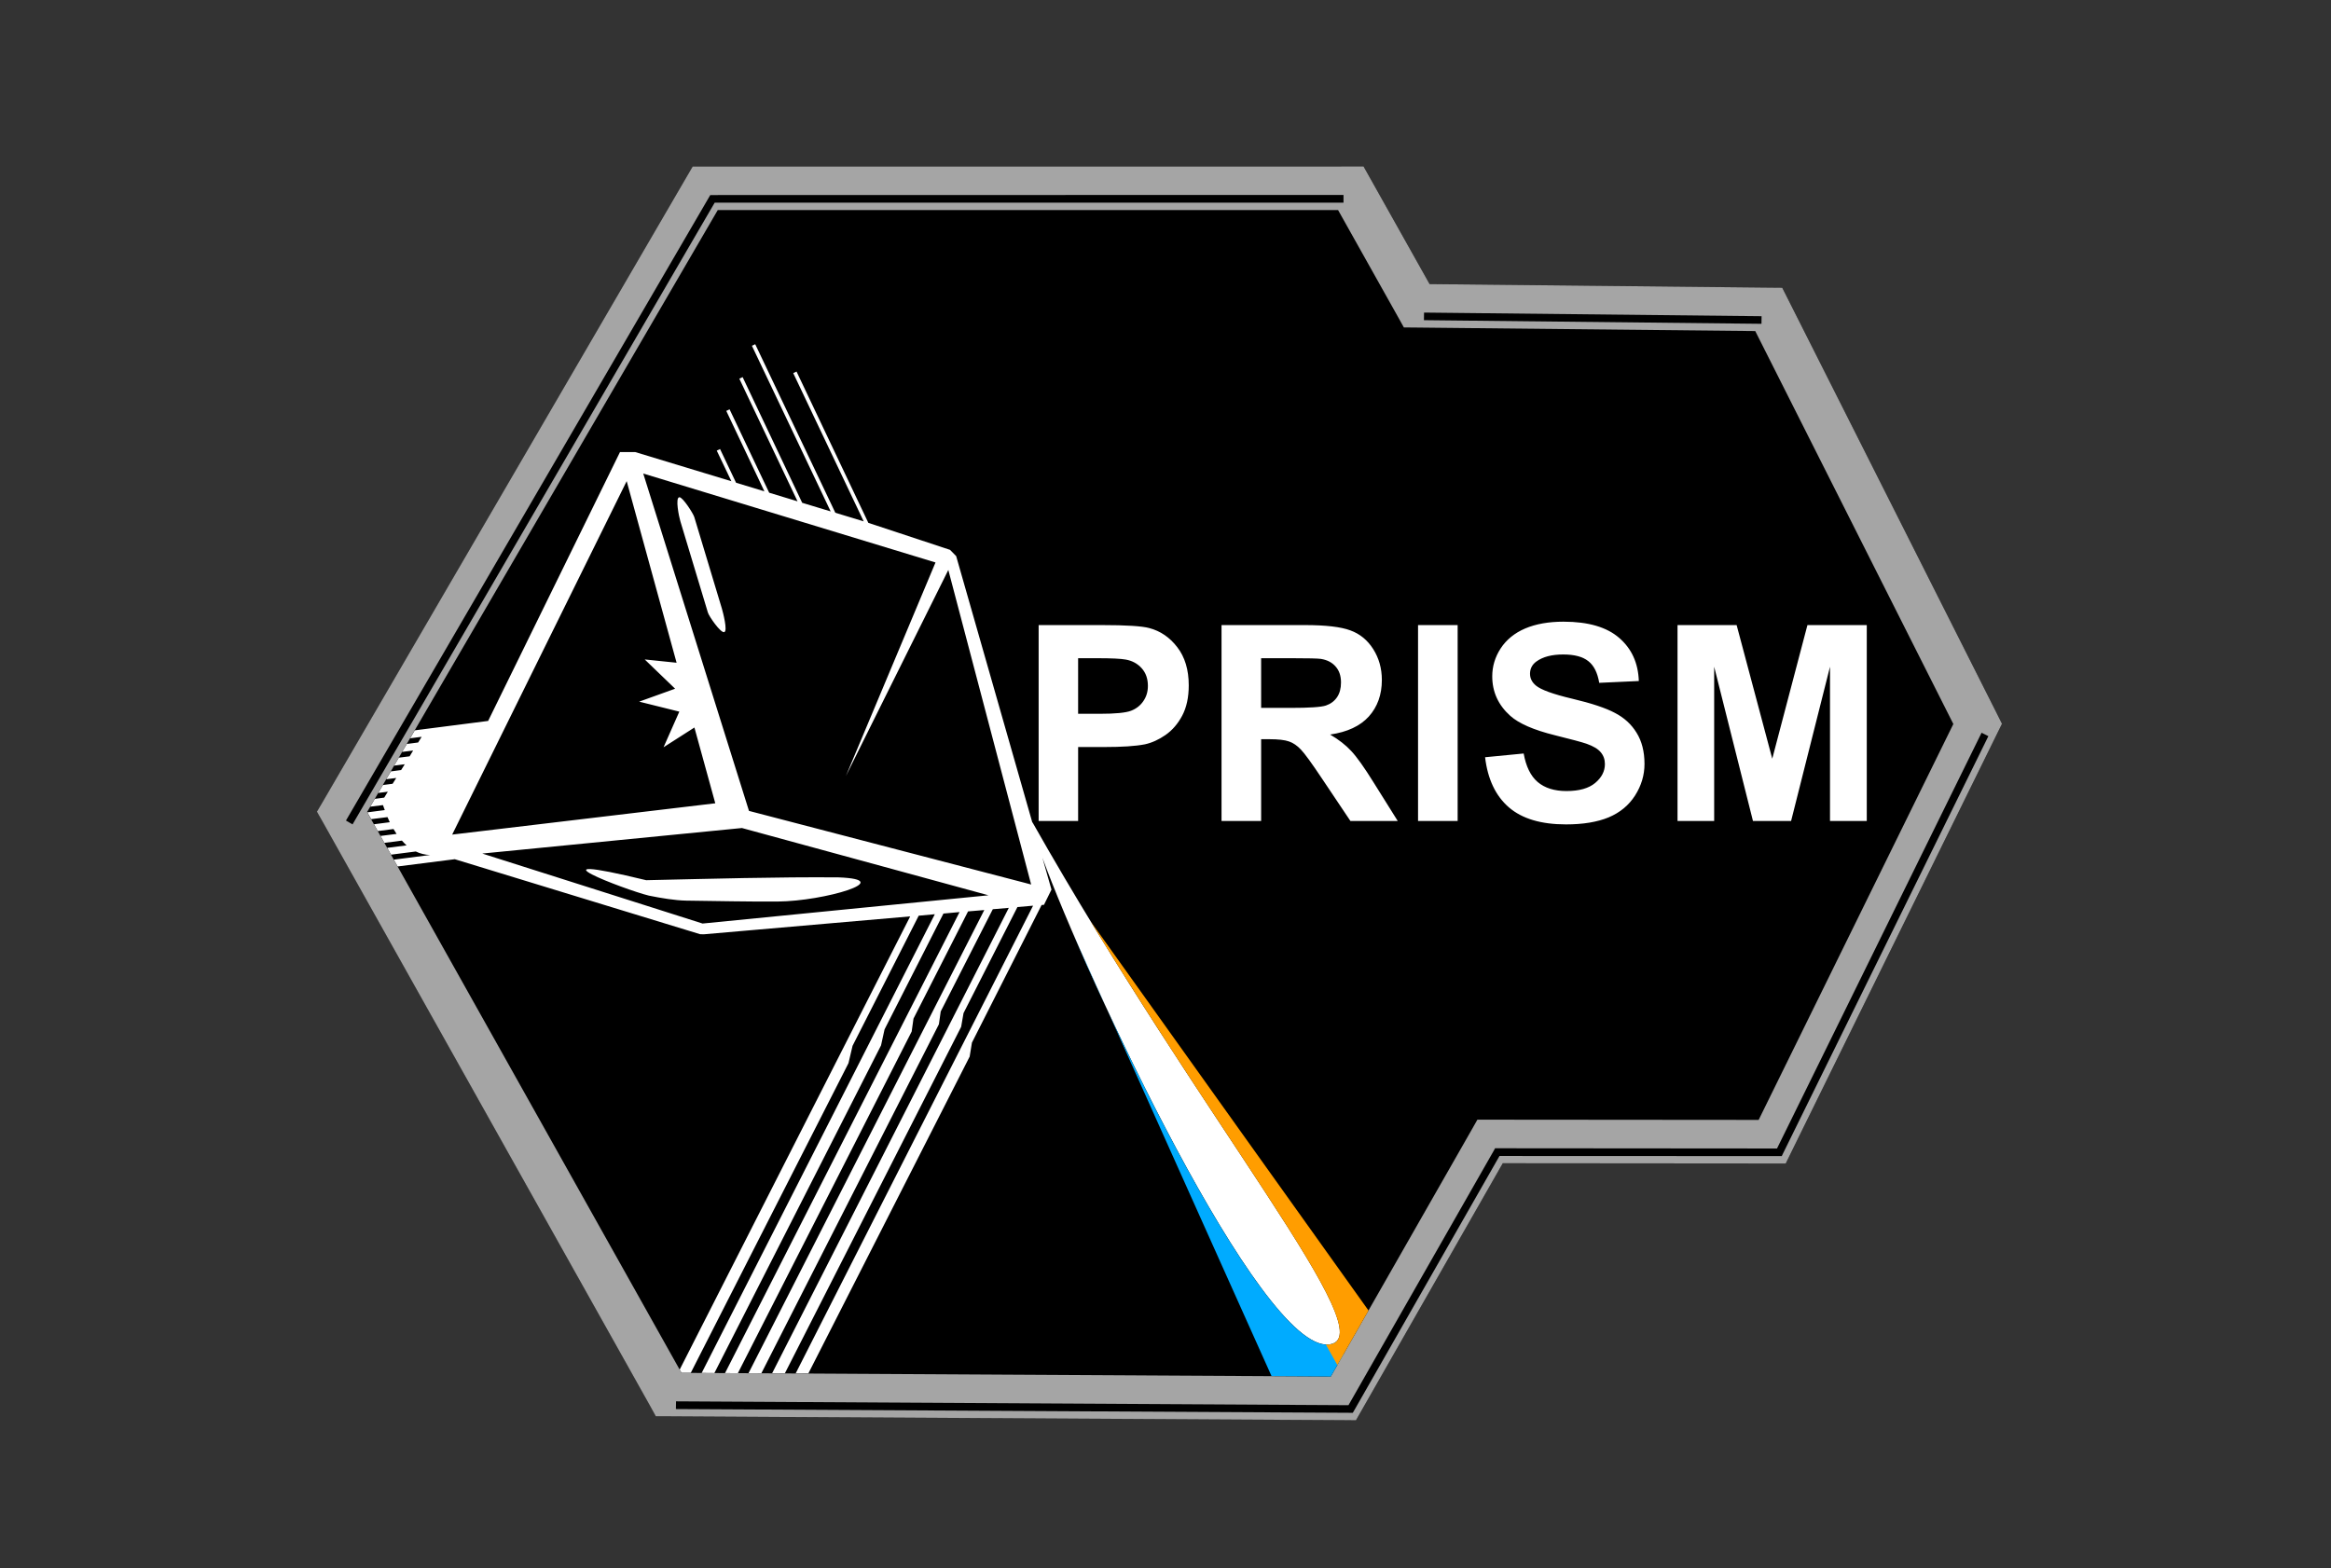
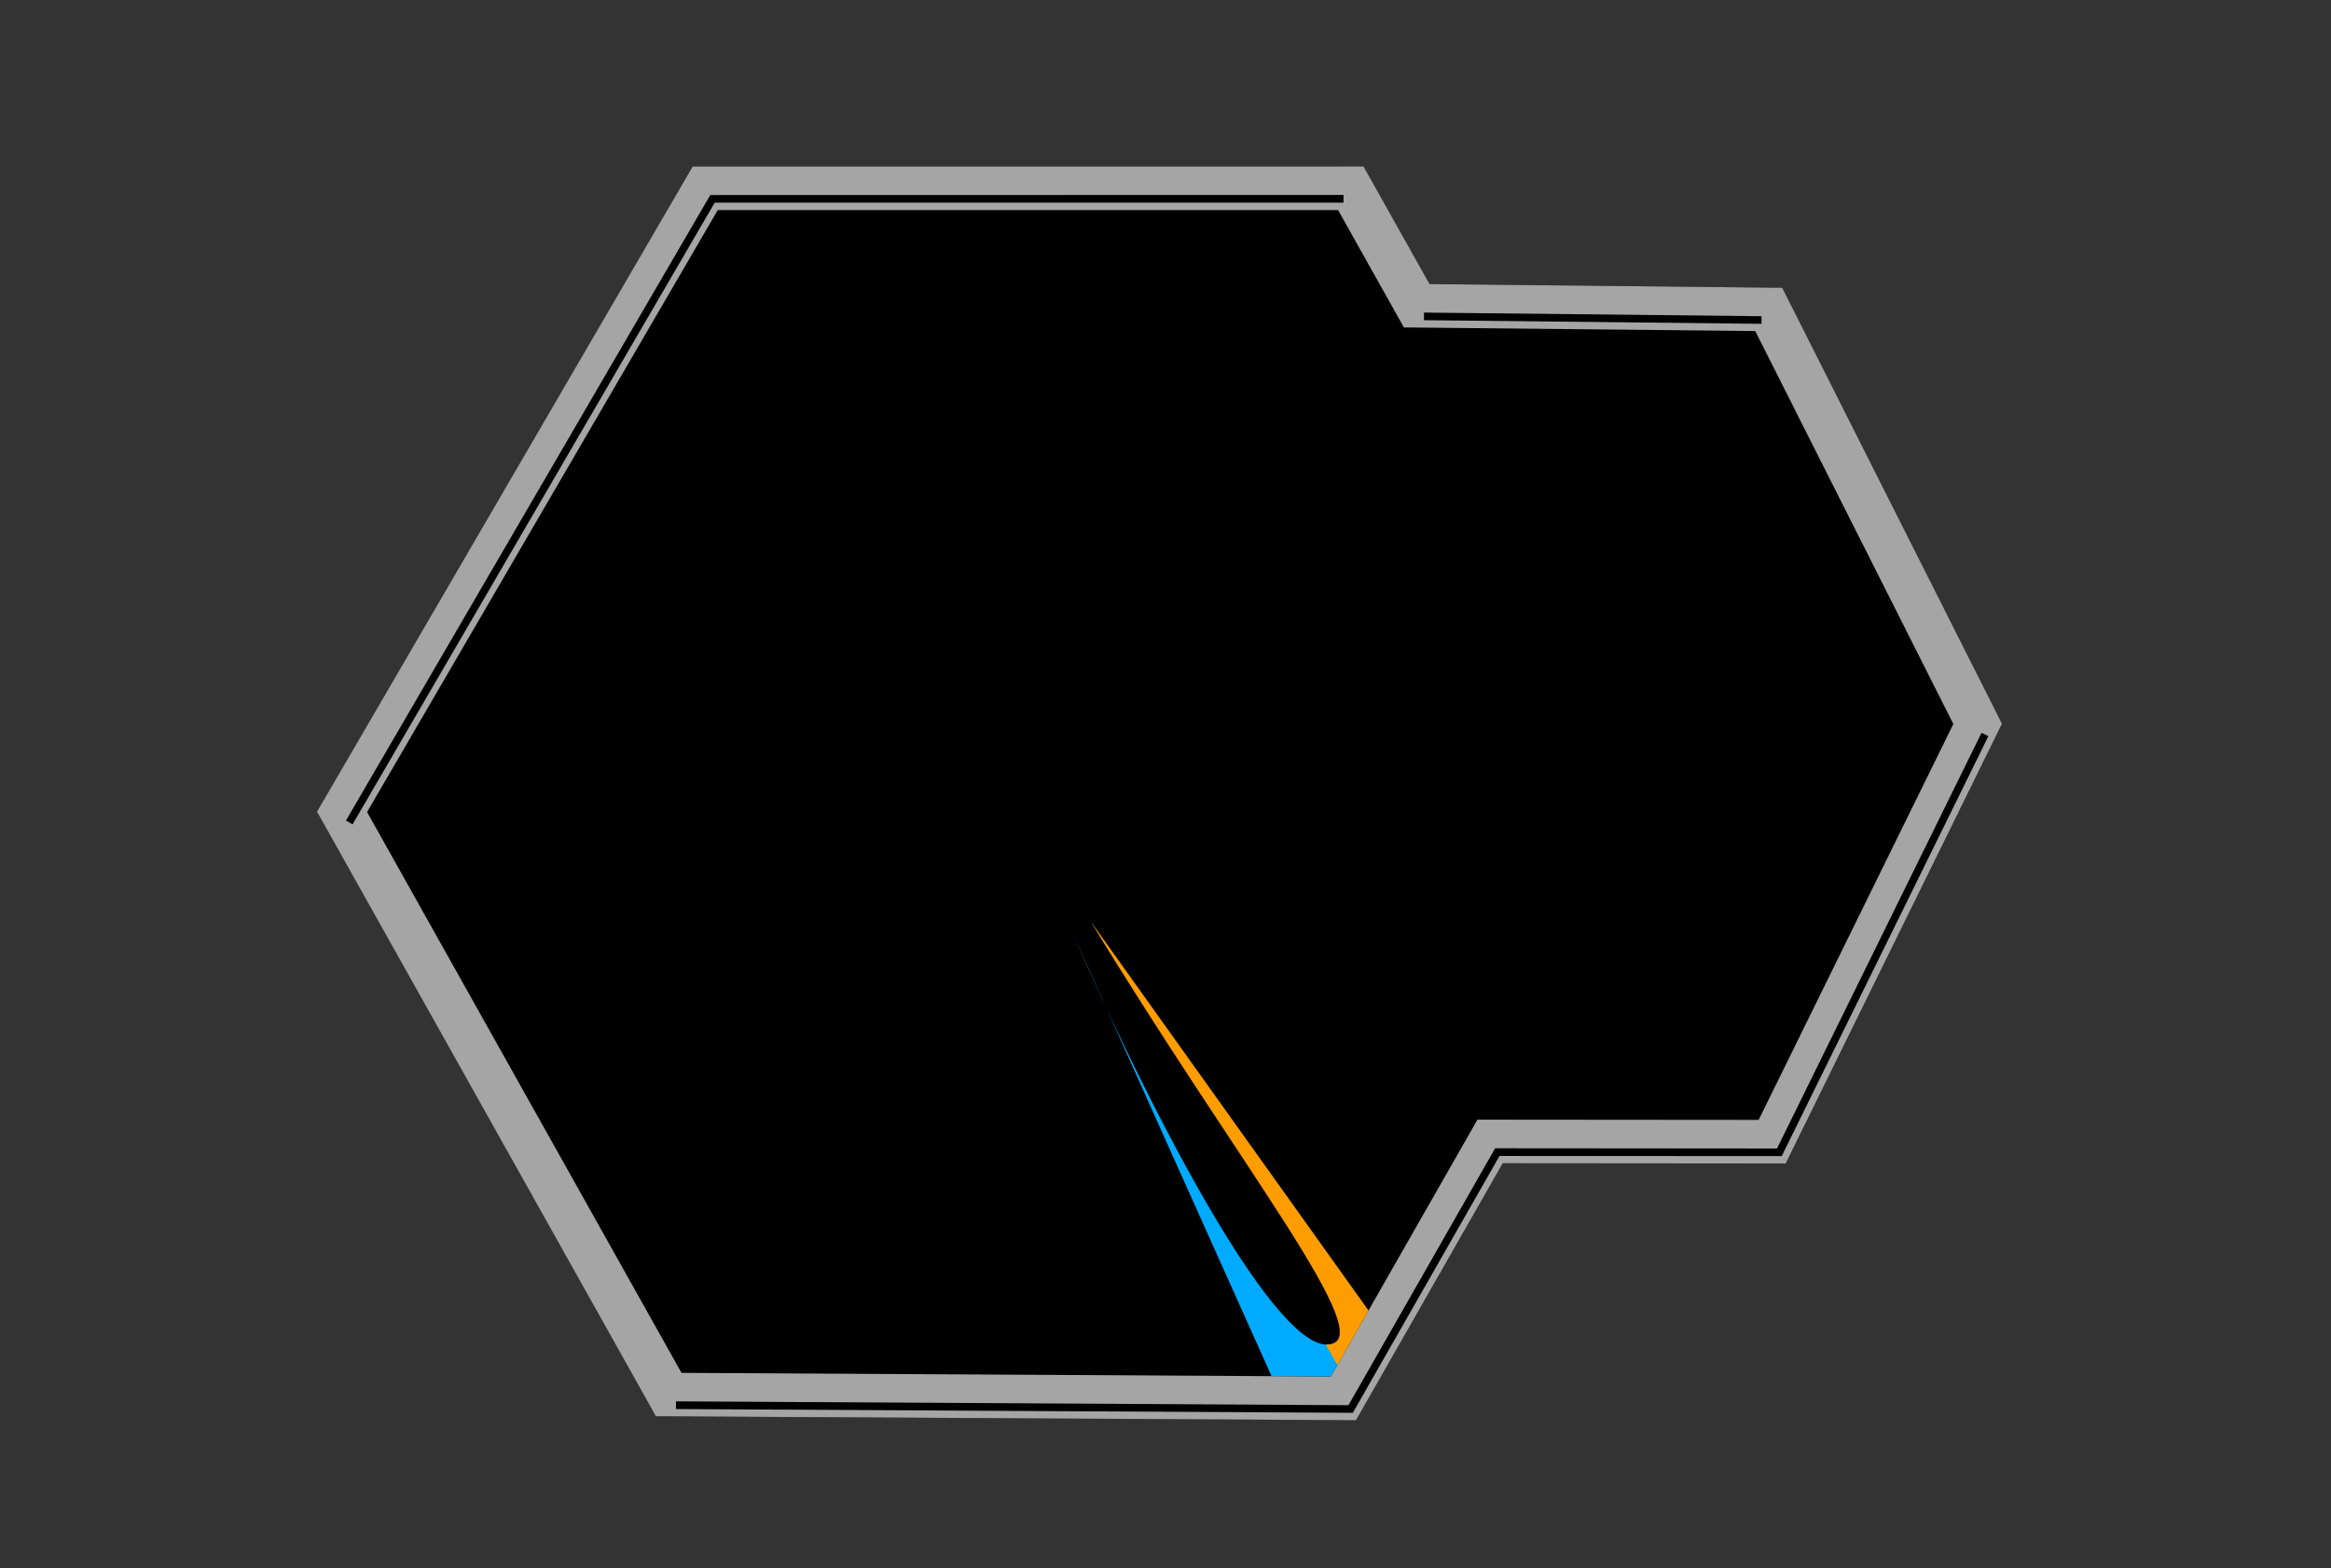
<svg xmlns="http://www.w3.org/2000/svg" viewBox="0 0 513.72 345.66">
  <rect x="0" y="0" width="513.72" height="345.66" fill="#333333" stroke="none" />
  <path d="M152.66 36.694h147.86l1.37 2.446 13.176 23.482 74.785.767 2.935.032 1.321 2.626 46.035 91.337 1.076 2.152-1.043 2.12-45.285 92.103-1.338 2.69h-3l-59.358-.048-30.951 54.22-1.403 2.447-2.804-.033-148.69-.848h-2.805l-1.354-2.446-71.98-128.45-1.353-2.38 1.402-2.365 80.003-137.45 1.403-2.397z" />
-   <path d="M166.44 75.874l-.725.35 17.353 36.507-6.276-1.9-13.127-27.705-.725.35 12.827 27.03-6.251-1.9-8.727-18.379-.725.35 8.401 17.729-6.25-1.9-3.526-7.427-.726.35 3.226 6.751-21.179-6.426h-3.376l-29.055 59.26-16.178 2.076-1.025 1.75 2.55-.324-.774 1.25-2.5.325-1.051 1.75 2.45-.3-.775 1.275-2.4.3-1.025 1.75 2.35-.3-.8 1.276-2.276.3-1.025 1.725 2.226-.275-.8 1.275-2.15.275-1.026 1.75 2.125-.275-.8 1.3-2.075.276-1.025 1.725 2.825-.35c.128.376.267.745.4 1.1l-3.85.5.85 1.5 3.6-.45c.17.39.324.765.5 1.126l-3.5.45.85 1.5 3.475-.45c.224.382.443.733.676 1.075l-3.551.45.85 1.526 3.876-.5c.336.377.673.742 1.025 1.05l-4.276.55.85 1.5 5.451-.7c1 .478 2.049.732 3.15.775l-8 1.025.85 1.5 12.602-1.6 54.06 16.528.8.025 45.508-3.95-50.81 99.917.4.7h2.051l34.756-68.261.9-3.826 14.578-28.68 3.551-.325-51.384 101.12 2.8.025 36.733-72.238.775-3.526 12.977-25.53 3.55-.325-51.684 101.62 2.826.025 38.307-75.314.4-2.85 12.027-23.63 3.575-.3-51.959 102.09 2.826.026 39.132-76.94.4-2.825 11.477-22.529 3.526-.3-52.16 102.59 2.801.025 38.857-76.389.525-3.026 11.877-23.379 3.45-.3-52.333 103.12h2.8L213.7 232.9l.5-3.075 15.353-30.331.526-.05 1.65-3.35-2-7.027c9.585 26.262 47.998 108.77 63.11 107.29 12.93-1.266-27.866-48.908-65.312-115.12-.01.03.006.086 0 .125l-16.803-58.786-1.35-1.375-18.003-5.951-15.828-33.356-.725.35 15.528 32.68-6.251-1.9zm-24.679 28.505l64.412 19.604-13.928 33.206-5.826 13.878 6.676-13.452 15.903-31.981 18.253 69.338-1.3-.35-60.886-15.878-7.576-24.154zm-3.65 1.675l11.001 40.032-7.026-.725 6.701 6.451-7.926 2.85 8.851 2.201-3.475 7.852 6.801-4.351 4.6 16.703-57.985 6.901zm11.601 3.55c-.946.09-.061 4.37.225 5.277l6.076 20.154c.236.805 2.796 4.536 3.601 4.3.805-.235-.29-4.395-.525-5.2l-6.076-20.154c-.196-.723-2.555-4.449-3.3-4.376zm194.91 27.43c-3.318 0-6.145.5-8.501 1.501-2.337 1.002-4.144 2.477-5.401 4.401-1.237 1.905-1.85 3.952-1.85 6.151 0 3.417 1.324 6.326 3.975 8.702 1.885 1.689 5.153 3.117 9.827 4.276 3.633.903 5.955 1.521 6.976 1.875 1.493.53 2.537 1.149 3.126 1.875.609.707.925 1.58.925 2.6 0 1.591-.717 2.979-2.15 4.176-1.414 1.179-3.518 1.776-6.327 1.776-2.65 0-4.78-.665-6.35-2-1.552-1.336-2.566-3.43-3.076-6.277l-8.502.825c.57 4.831 2.325 8.52 5.251 11.052 2.926 2.514 7.118 3.751 12.577 3.751 3.75 0 6.888-.51 9.402-1.55 2.513-1.06 4.451-2.666 5.826-4.826s2.075-4.477 2.075-6.951c0-2.73-.592-5.03-1.75-6.877-1.139-1.865-2.734-3.315-4.776-4.375-2.023-1.08-5.16-2.124-9.402-3.126-4.241-1.002-6.901-1.978-8.001-2.9-.864-.727-1.3-1.58-1.3-2.601 0-1.12.477-2.033 1.4-2.7 1.433-1.041 3.393-1.55 5.926-1.55 2.455 0 4.309.493 5.526 1.474 1.237.963 2.027 2.557 2.4 4.776l8.727-.4c-.137-3.966-1.576-7.125-4.326-9.501-2.73-2.376-6.807-3.576-12.227-3.576zm-115.72.751v43.183h8.702v-16.303h5.7c3.948 0 6.946-.188 9.028-.6 1.531-.334 3.053-1.03 4.525-2.05 1.493-1.041 2.714-2.445 3.676-4.251.962-1.807 1.45-4.05 1.45-6.701 0-3.437-.856-6.242-2.525-8.402-1.67-2.18-3.727-3.578-6.201-4.226-1.61-.432-5.075-.65-10.377-.65zm40.307 0v43.183h8.727V162.94h1.775c2.003 0 3.453.166 4.376.5.923.314 1.8.917 2.626 1.8.824.864 2.362 2.969 4.6 6.327l6.301 9.401h10.427l-5.276-8.426c-2.081-3.358-3.738-5.686-4.975-7.001-1.218-1.316-2.766-2.526-4.651-3.626 3.79-.55 6.621-1.875 8.526-3.976 1.905-2.12 2.876-4.811 2.876-8.051 0-2.553-.644-4.818-1.9-6.802-1.257-1.983-2.925-3.36-5.027-4.125-2.081-.786-5.437-1.176-10.051-1.176zm43.308 0v43.183h8.727v-43.183zm57.185 0v43.183h8.077v-34.006l8.551 34.006h8.402l8.576-34.006v34.006h8.102v-43.183h-13.077l-7.752 29.455-7.851-29.455zm-132.1 7.301h4.226c3.142 0 5.235.104 6.276.3 1.414.256 2.578.88 3.5 1.9.924 1.022 1.376 2.33 1.376 3.901 0 1.277-.333 2.389-1 3.351-.648.962-1.542 1.674-2.7 2.125-1.16.452-3.466.676-6.902.676h-4.776zm40.332 0h6.801c3.535 0 5.67.052 6.377.15 1.413.236 2.484.797 3.25 1.7.786.884 1.175 2.048 1.175 3.501 0 1.296-.286 2.387-.875 3.25-.589.865-1.41 1.473-2.45 1.826-1.04.354-3.644.525-7.826.525h-6.452zm-114.42 37.432l34.006 9.277 20.33 5.551-63.012 6.226-12.577-4-35.982-11.428zM142.41 194.02c-27.385-6.636-4.669 2.122.6 3.4 2.801.565 5.744 1.055 8.202 1.101 6.735.081 13.468.245 20.204.2 10.197-.068 26.47-4.85 13.327-5.326-13.503-.105-27.79.304-42.333.625z" fill="#fff" />
  <path fill="#a5a5a5" d="M152.66 36.694l-1.4 2.4-80.015 137.45-1.4 2.376 1.35 2.375 71.988 128.45 1.35 2.45h2.8l148.7.85 2.8.026 1.401-2.45 30.956-54.21 59.361.05h3l1.326-2.701 45.283-92.092 1.05-2.126-1.075-2.15-46.033-91.342-1.325-2.625-2.926-.025-74.789-.775-13.177-23.48-1.375-2.45H152.65zm143.43 6.276v1.7H157.51L77.696 181.72l-1.45-.85 80.04-137.45.25-.425h.475l139.08-.025zm-137.9 3.326h136.7l13.152 23.454 1.35 2.425 2.776.025 74.664.775 43.658 86.616-42.908 87.266-59.186-.05h-2.8l-1.376 2.426-30.931 54.185-143.1-.8L80.9 178.998l77.289-132.7zM313.84 68.9l74.388.8-.025 1.675-74.389-.8.025-1.675zm122.87 92.617l1.5.75-45.308 92.092-.225.475h-.525l-61.686-.025-32.08 56.185-.25.425h-.476l-148.7-.825.025-1.7 148.2.85 32.081-56.21.225-.425h.5l61.636.05 45.083-91.642z" />
  <path d="M236.45 205.754l43.775 97.568 13.06.1 2.85-5-1.625-2.701c-.397.36-.948.578-1.675.65-12.648 1.239-41.643-56.39-56.385-90.616z" fill="#00abff" />
  <path fill="#ff9d00" d="M240.32 203.034c33.215 54.636 63.97 92.22 52.509 93.342-.202.02-.41.026-.62.016l2.528 4.501 6.865-12.018-61.282-85.84z" />
</svg>